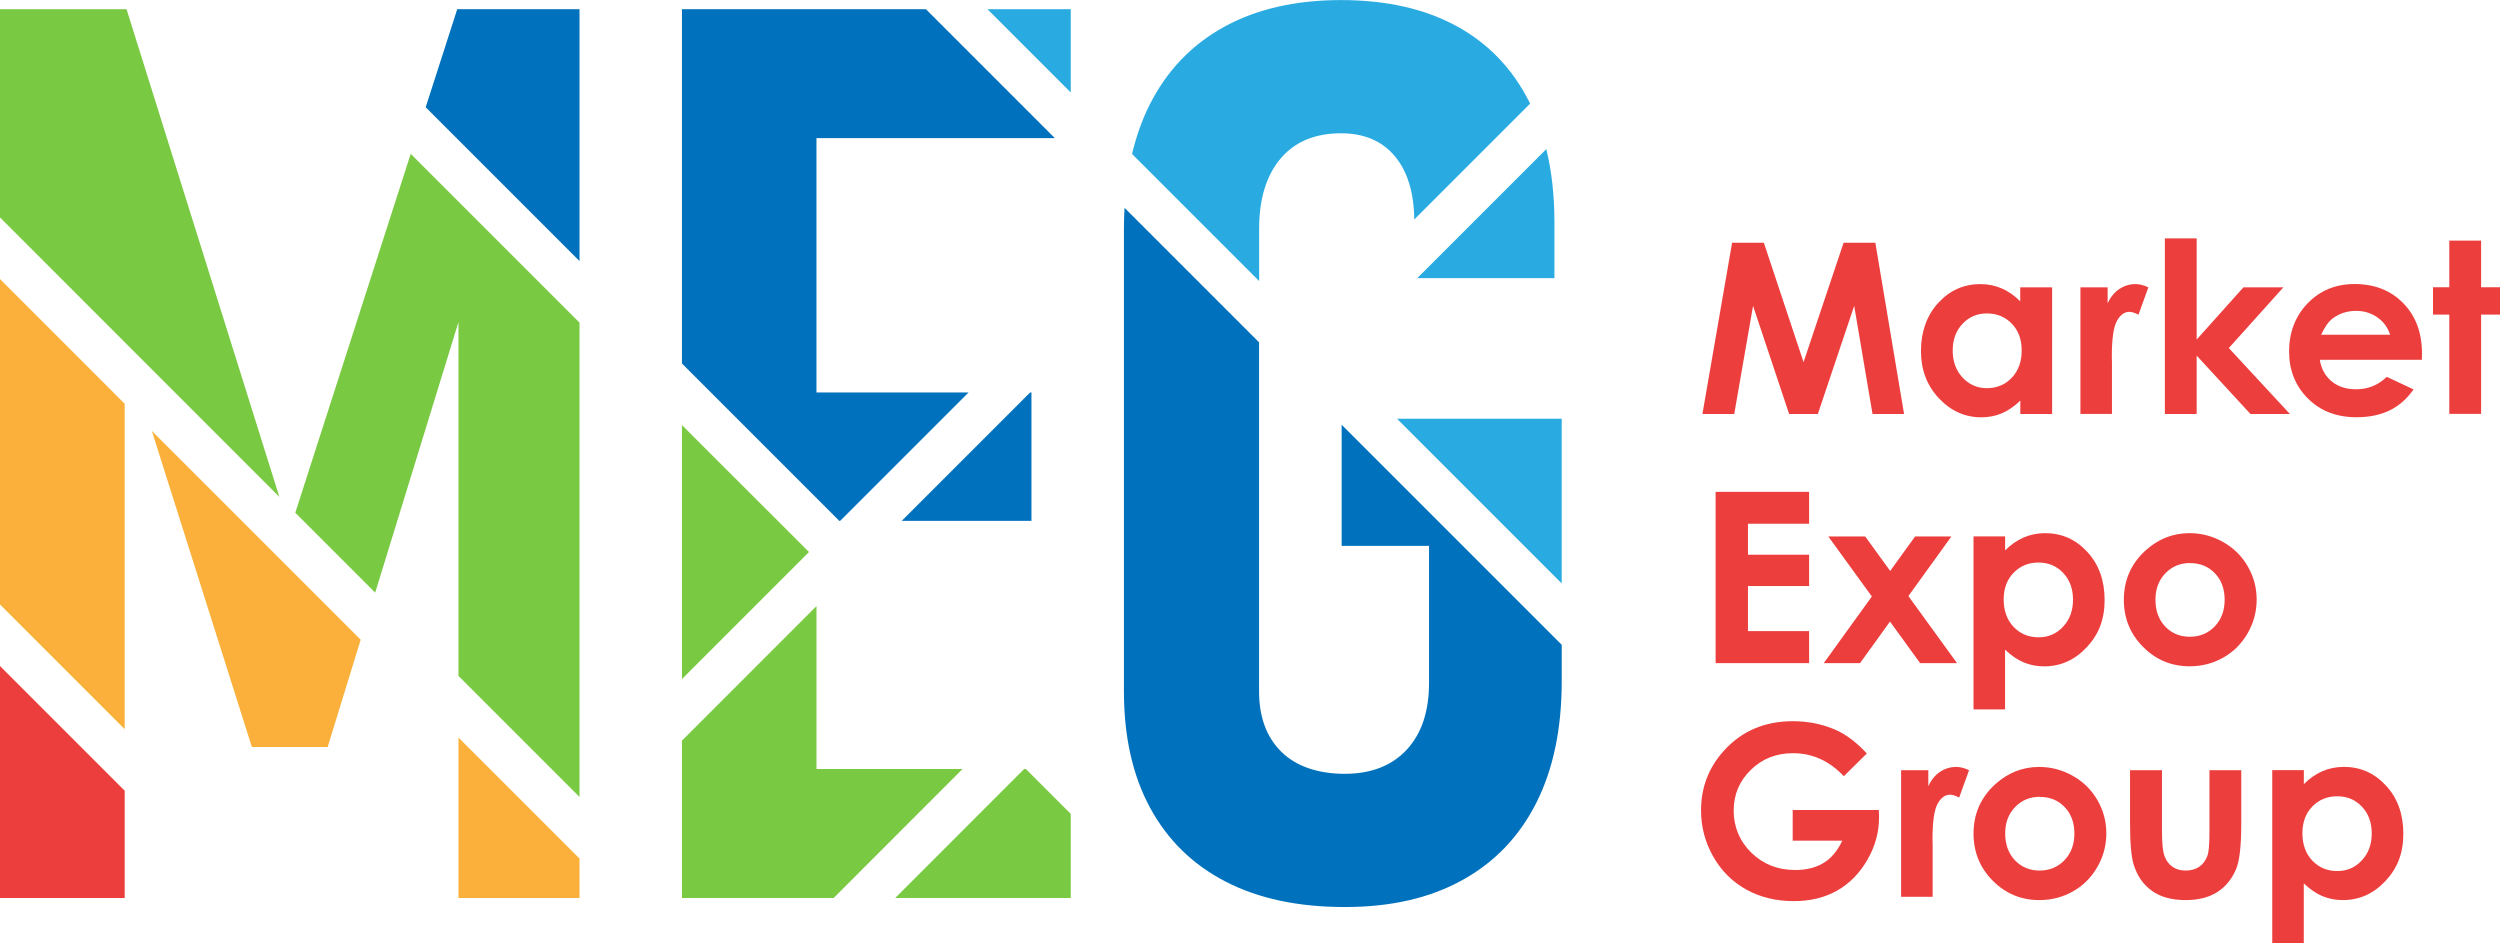
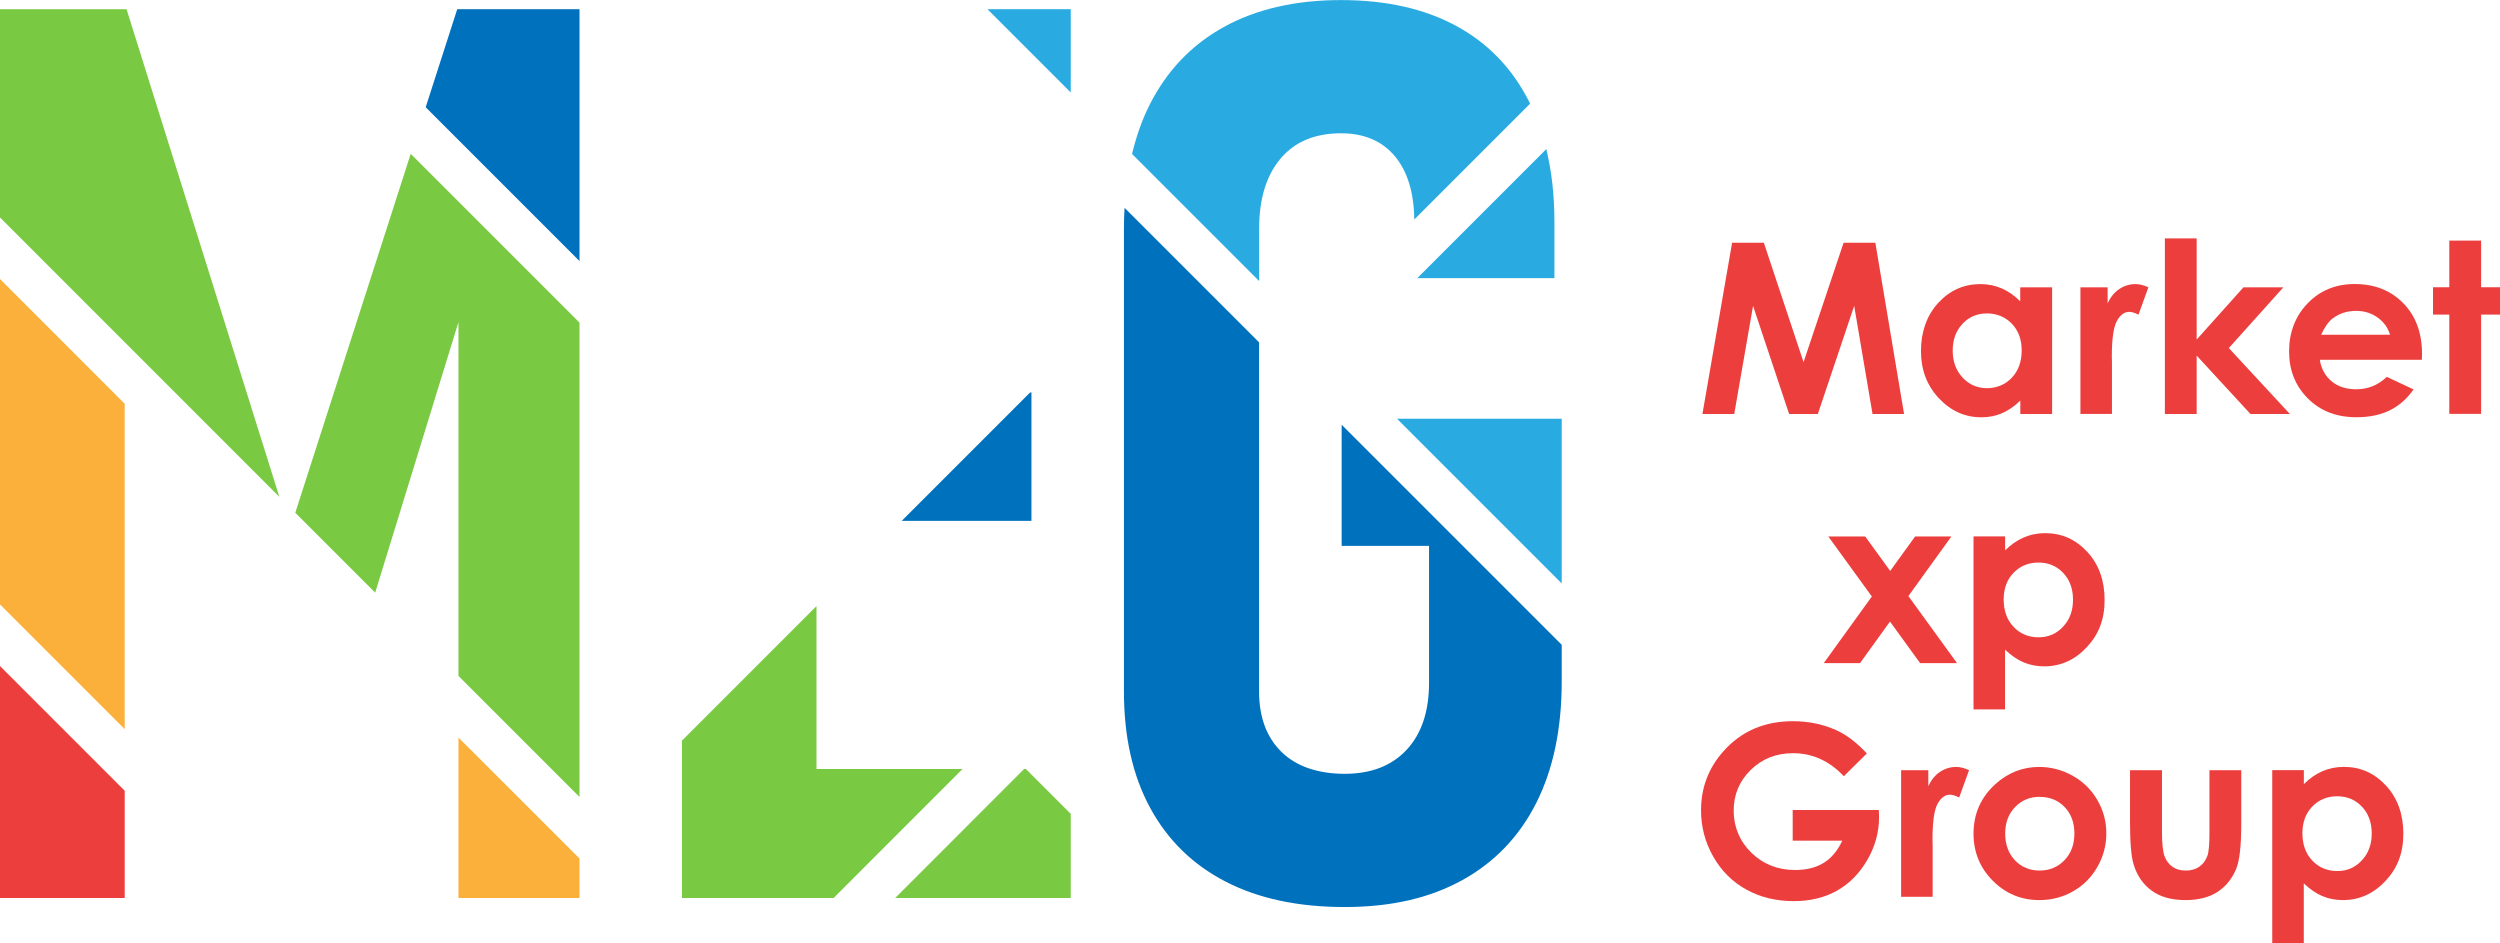
<svg xmlns="http://www.w3.org/2000/svg" id="Layer_2" data-name="Layer 2" viewBox="0 0 363.88 137.28">
  <defs>
    <style> .cls-1 { fill: #7ac943; } .cls-2 { fill: #ed3e3e; } .cls-3 { fill: #0071bc; } .cls-4 { fill: #29abe2; } .cls-5 { fill: #fbb03b; } </style>
  </defs>
  <g id="Layer_1-2" data-name="Layer 1">
    <g>
      <g>
        <path class="cls-4" d="m226.25,40.48v-8.18c0-3.85-.4-7.38-1.18-10.6l-18.78,18.78h19.96Z" />
        <polygon class="cls-4" points="227.31 60.95 203.34 60.95 227.31 84.92 227.31 60.95" />
        <path class="cls-4" d="m183.27,40.88v-7.6c0-4.33,1.04-7.73,3.11-10.19,2.08-2.46,5.01-3.69,8.81-3.69,3.38,0,6.01,1.13,7.87,3.38,1.81,2.19,2.74,5.25,2.79,9.17l16.86-16.86c-.04-.09-.08-.18-.13-.27-2.43-4.83-5.96-8.51-10.59-11.03-4.63-2.52-10.23-3.78-16.82-3.78s-12.32,1.31-17.04,3.92c-4.72,2.61-8.32,6.39-10.81,11.34-1.09,2.17-1.93,4.56-2.55,7.14l18.47,18.47Z" />
        <path class="cls-3" d="m195.28,61.85v17.6h12.72v19.93c0,4.15-1.08,7.4-3.25,9.74-2.17,2.34-5.18,3.51-9.03,3.51s-7.05-1.07-9.21-3.2c-2.17-2.13-3.25-5.07-3.25-8.81v-50.79l-19.58-19.58c-.05.98-.09,1.99-.09,3.02v67.35c0,6.64,1.28,12.31,3.83,16.99,2.55,4.69,6.21,8.26,10.99,10.72,4.77,2.46,10.54,3.69,17.31,3.69s12.41-1.31,17.13-3.92c4.72-2.61,8.3-6.36,10.77-11.26,2.46-4.89,3.69-10.78,3.69-17.66v-5.33l-32.03-32.03Z" />
-         <polygon class="cls-1" points="99.26 61.87 99.26 98.84 117.75 80.35 99.26 61.87" />
        <polygon class="cls-1" points="118.84 111.93 118.84 88.22 99.26 107.8 99.26 130.71 108.6 130.71 118.84 130.71 121.33 130.71 140.1 111.93 118.84 111.93" />
        <polygon class="cls-3" points="150.13 75.81 150.13 57.12 149.94 57.12 131.25 75.81 150.13 75.81" />
-         <polygon class="cls-3" points="153.54 20.11 134.77 1.34 118.84 1.34 108.6 1.34 99.26 1.34 99.26 52.91 122.16 75.81 122.29 75.81 140.98 57.12 118.84 57.12 118.84 20.11 153.54 20.11" />
        <polygon class="cls-1" points="149.32 111.93 149.06 111.93 130.29 130.71 155.85 130.71 155.85 118.46 149.32 111.93" />
        <polygon class="cls-4" points="155.85 13.46 155.85 1.34 143.73 1.34 155.85 13.46" />
-         <polygon class="cls-5" points="52.5 93.11 22.1 62.72 36.66 108.73 47.69 108.73 52.5 93.11" />
        <polygon class="cls-5" points="0 87.98 18.15 106.13 18.15 58.77 0 40.61 0 87.98" />
        <polygon class="cls-5" points="66.73 107.35 66.73 130.71 84.35 130.71 84.35 124.96 66.73 107.35" />
        <polygon class="cls-1" points="59.78 22.39 42.98 74.63 54.61 86.26 66.73 46.89 66.73 98.38 84.35 116 84.35 46.96 59.78 22.39" />
        <polygon class="cls-1" points="40.66 72.32 18.42 1.34 0 1.34 0 31.65 40.66 72.32" />
        <polygon class="cls-3" points="84.35 38 84.35 1.34 66.55 1.34 61.96 15.61 84.35 38" />
        <polygon class="cls-2" points="0 96.94 0 130.71 18.15 130.71 18.15 115.09 0 96.94" />
      </g>
      <g>
        <g>
          <path class="cls-2" d="m252.11,35.33h4.62l5.78,17.38,5.83-17.38h4.62l4.18,24.93h-4.59l-2.67-15.74-5.29,15.74h-4.18l-5.25-15.74-2.74,15.74h-4.63l4.32-24.93Z" />
          <path class="cls-2" d="m294.06,41.82h4.63v18.44h-4.63v-1.95c-.9.86-1.81,1.48-2.72,1.86-.91.38-1.89.57-2.95.57-2.38,0-4.44-.92-6.18-2.77-1.74-1.85-2.61-4.14-2.61-6.89s.84-5.18,2.52-7c1.68-1.82,3.72-2.73,6.13-2.73,1.11,0,2.14.21,3.11.63.97.42,1.87,1.05,2.69,1.88v-2.03Zm-4.86,3.8c-1.43,0-2.62.51-3.56,1.52-.95,1.01-1.42,2.31-1.42,3.89s.48,2.9,1.44,3.93c.96,1.03,2.15,1.54,3.55,1.54s2.66-.51,3.61-1.52c.96-1.01,1.44-2.34,1.44-3.97s-.48-2.9-1.44-3.9c-.96-.99-2.17-1.49-3.63-1.49Z" />
          <path class="cls-2" d="m302.8,41.82h3.97v2.32c.43-.92,1-1.61,1.71-2.08.71-.47,1.49-.71,2.34-.71.6,0,1.23.16,1.88.47l-1.44,3.98c-.54-.27-.99-.41-1.34-.41-.71,0-1.31.44-1.8,1.32-.49.88-.74,2.61-.74,5.18l.02.9v7.46h-4.59v-18.44Z" />
          <path class="cls-2" d="m315.1,34.7h4.63v14.72l6.81-7.6h5.81l-7.94,8.84,8.89,9.6h-5.74l-7.83-8.5v8.5h-4.63v-25.55Z" />
          <path class="cls-2" d="m352.51,52.37h-14.86c.21,1.31.79,2.35,1.72,3.13.93.77,2.12,1.16,3.57,1.16,1.73,0,3.21-.6,4.46-1.81l3.9,1.83c-.97,1.38-2.13,2.4-3.49,3.06-1.36.66-2.97.99-4.83.99-2.89,0-5.25-.91-7.07-2.74-1.82-1.82-2.73-4.11-2.73-6.85s.91-5.15,2.72-7.01c1.81-1.86,4.09-2.79,6.82-2.79,2.9,0,5.26.93,7.08,2.79,1.82,1.86,2.73,4.31,2.73,7.36l-.02.88Zm-4.63-3.64c-.31-1.03-.91-1.86-1.81-2.51-.9-.64-1.94-.97-3.13-.97-1.29,0-2.42.36-3.39,1.08-.61.45-1.18,1.25-1.7,2.39h10.03Z" />
          <path class="cls-2" d="m356.5,35.02h4.63v6.79h2.75v3.98h-2.75v14.45h-4.63v-14.45h-2.37v-3.98h2.37v-6.79Z" />
        </g>
        <g>
-           <path class="cls-2" d="m249.71,71.59h13.61v4.64h-8.9v4.51h8.9v4.56h-8.9v6.56h8.9v4.66h-13.61v-24.93Z" />
          <path class="cls-2" d="m266.11,78.08h5.37l3.64,5.02,3.63-5.02h5.28l-6.26,8.68,7.08,9.76h-5.37l-4.39-6.05-4.36,6.05h-5.28l7-9.7-6.34-8.74Z" />
          <path class="cls-2" d="m291.85,78.08v2.03c.84-.84,1.74-1.46,2.71-1.88.97-.42,2.01-.63,3.12-.63,2.41,0,4.45.91,6.13,2.73,1.68,1.82,2.52,4.15,2.52,7s-.87,5.04-2.61,6.89c-1.74,1.85-3.8,2.77-6.18,2.77-1.06,0-2.05-.19-2.97-.57s-1.82-1-2.73-1.86v8.69h-4.59v-25.18h4.59Zm4.86,3.8c-1.46,0-2.67.5-3.63,1.49-.96.99-1.44,2.29-1.44,3.9s.48,2.96,1.44,3.97c.96,1.01,2.17,1.52,3.63,1.52s2.6-.51,3.57-1.54c.97-1.03,1.45-2.34,1.45-3.93s-.47-2.88-1.42-3.89c-.95-1.01-2.15-1.52-3.59-1.52Z" />
-           <path class="cls-2" d="m318.68,77.6c1.74,0,3.37.43,4.91,1.3,1.53.87,2.73,2.05,3.58,3.54.86,1.49,1.29,3.1,1.29,4.83s-.43,3.37-1.3,4.88c-.86,1.51-2.04,2.7-3.53,3.55-1.49.85-3.13,1.28-4.93,1.28-2.64,0-4.9-.94-6.77-2.82-1.87-1.88-2.8-4.17-2.8-6.85,0-2.88,1.06-5.28,3.17-7.2,1.85-1.67,3.98-2.51,6.39-2.51Zm.08,4.35c-1.44,0-2.63.5-3.59,1.5-.96,1-1.44,2.28-1.44,3.84s.47,2.9,1.42,3.9c.94.99,2.14,1.49,3.59,1.49s2.65-.5,3.62-1.51,1.44-2.3,1.44-3.88-.47-2.87-1.42-3.85c-.95-.99-2.15-1.48-3.62-1.48Z" />
        </g>
        <g>
          <path class="cls-2" d="m271.71,109.68l-3.34,3.3c-2.11-2.24-4.58-3.35-7.39-3.35-2.45,0-4.51.81-6.16,2.44-1.66,1.63-2.48,3.6-2.48,5.93s.86,4.44,2.58,6.12c1.72,1.67,3.84,2.51,6.36,2.51,1.64,0,3.02-.34,4.15-1.03,1.13-.69,2.03-1.77,2.72-3.24h-7.22v-4.46h12.54l.03,1.05c0,2.18-.57,4.25-1.7,6.2-1.13,1.95-2.59,3.45-4.39,4.47s-3.9,1.54-6.32,1.54c-2.59,0-4.89-.56-6.92-1.69-2.03-1.12-3.63-2.73-4.81-4.8-1.18-2.08-1.77-4.32-1.77-6.73,0-3.3,1.09-6.17,3.27-8.61,2.59-2.9,5.95-4.36,10.1-4.36,2.17,0,4.2.4,6.08,1.2,1.59.68,3.15,1.84,4.68,3.49Z" />
          <path class="cls-2" d="m276.7,112.1h3.97v2.32c.43-.92,1-1.61,1.71-2.08s1.49-.71,2.34-.71c.6,0,1.23.16,1.88.47l-1.44,3.98c-.54-.27-.99-.41-1.34-.41-.71,0-1.31.44-1.8,1.32s-.74,2.61-.74,5.18l.02.9v7.46h-4.59v-18.44Z" />
          <path class="cls-2" d="m296.8,111.63c1.74,0,3.37.43,4.91,1.3,1.53.87,2.73,2.05,3.58,3.54.86,1.49,1.29,3.1,1.29,4.83s-.43,3.37-1.3,4.88c-.86,1.51-2.04,2.7-3.53,3.55-1.49.85-3.13,1.28-4.93,1.28-2.64,0-4.9-.94-6.77-2.82-1.87-1.88-2.8-4.17-2.8-6.85,0-2.88,1.06-5.28,3.17-7.2,1.85-1.67,3.98-2.51,6.39-2.51Zm.08,4.35c-1.44,0-2.63.5-3.59,1.5s-1.43,2.28-1.43,3.84.47,2.9,1.42,3.9c.95.99,2.14,1.49,3.59,1.49s2.65-.5,3.62-1.51,1.44-2.3,1.44-3.88-.47-2.87-1.42-3.85c-.94-.99-2.15-1.48-3.62-1.48Z" />
          <path class="cls-2" d="m310,112.1h4.68v8.88c0,1.73.12,2.93.36,3.6.24.67.62,1.19,1.15,1.57s1.18.56,1.95.56,1.42-.18,1.96-.55.94-.91,1.2-1.62c.19-.53.29-1.67.29-3.41v-9.03h4.63v7.81c0,3.22-.25,5.42-.76,6.61-.62,1.45-1.54,2.56-2.74,3.33-1.21.77-2.75,1.16-4.61,1.16-2.02,0-3.66-.45-4.91-1.36-1.25-.9-2.13-2.16-2.63-3.78-.36-1.12-.54-3.15-.54-6.1v-7.68Z" />
          <path class="cls-2" d="m335.33,112.1v2.03c.84-.84,1.74-1.46,2.71-1.88s2.01-.63,3.12-.63c2.41,0,4.45.91,6.13,2.73,1.68,1.82,2.52,4.15,2.52,7s-.87,5.04-2.61,6.89c-1.74,1.85-3.8,2.77-6.19,2.77-1.06,0-2.05-.19-2.96-.57-.92-.38-1.82-1-2.73-1.86v8.69h-4.59v-25.18h4.59Zm4.86,3.8c-1.46,0-2.67.5-3.63,1.49-.96.99-1.44,2.29-1.44,3.9s.48,2.96,1.44,3.97c.96,1.01,2.17,1.52,3.63,1.52s2.6-.51,3.57-1.54,1.45-2.34,1.45-3.93-.47-2.88-1.42-3.89c-.95-1.01-2.15-1.52-3.59-1.52Z" />
        </g>
      </g>
    </g>
  </g>
</svg>